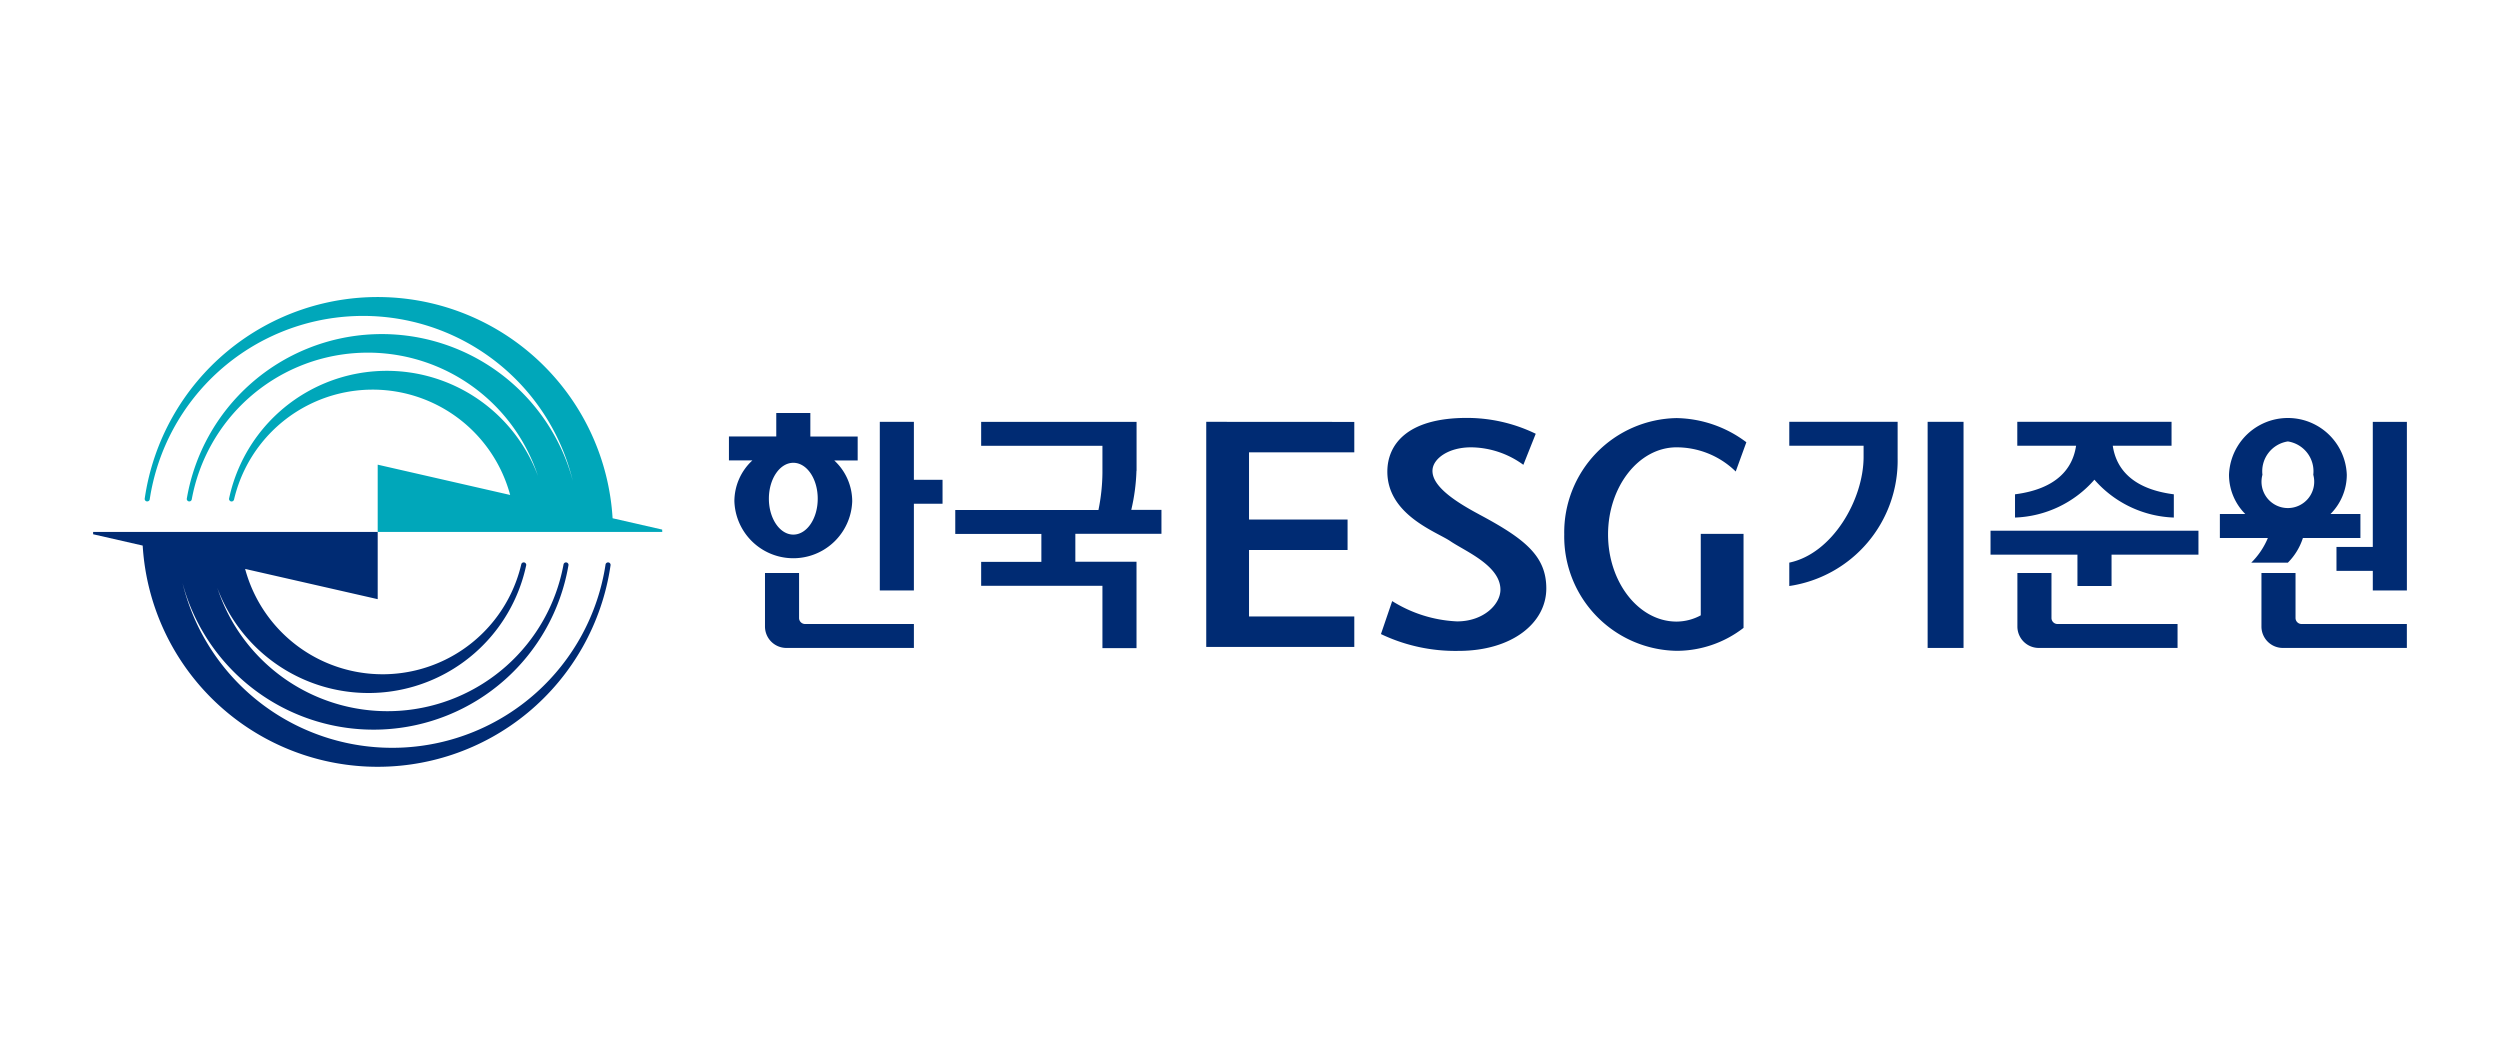
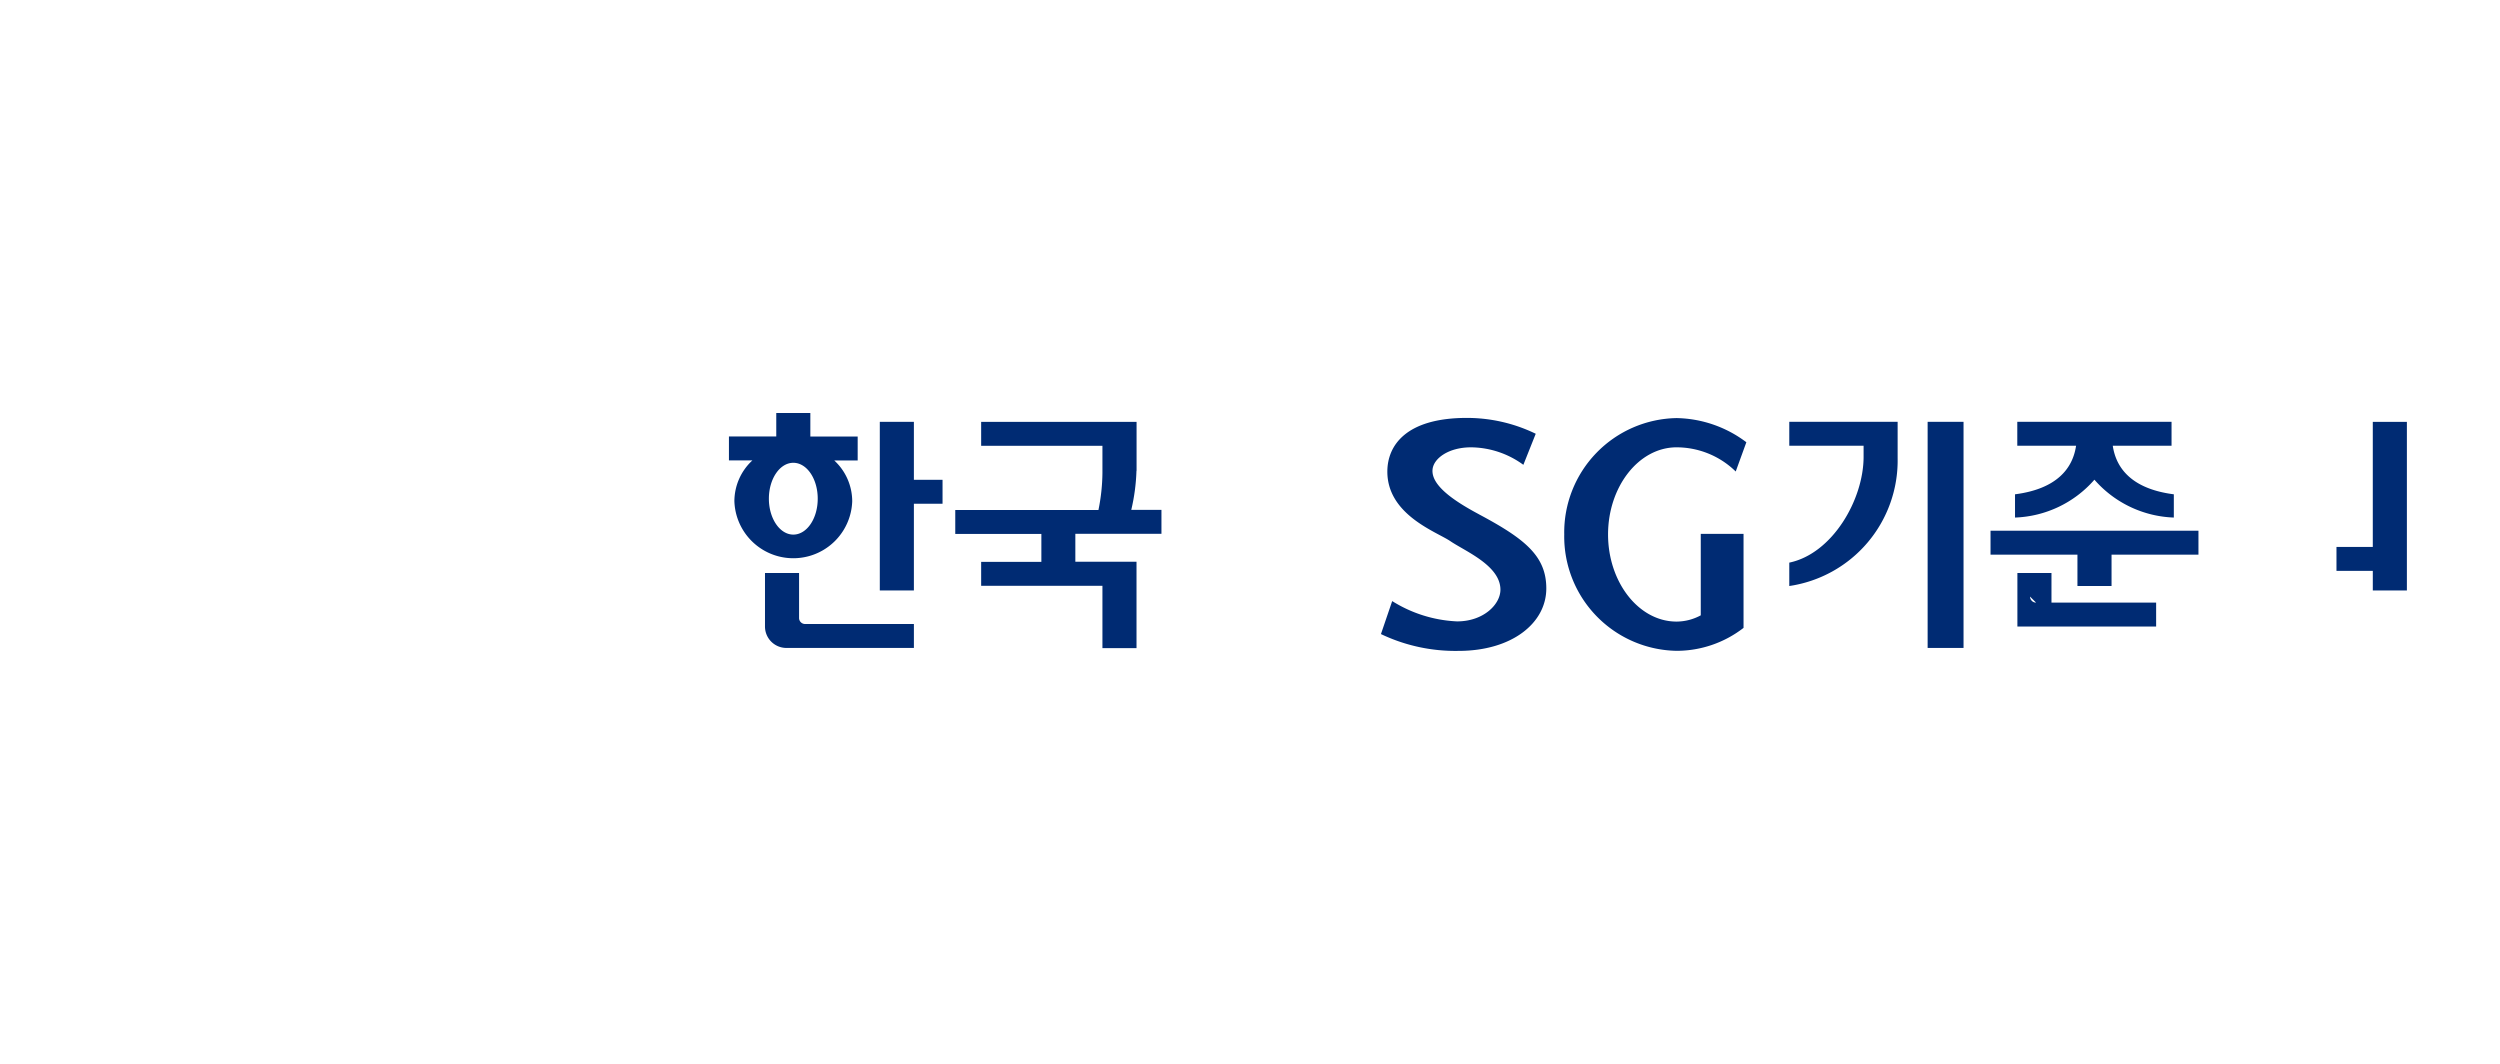
<svg xmlns="http://www.w3.org/2000/svg" data-name="그룹 5821" width="188" height="80" viewBox="0 0 188 80">
  <defs>
    <clipPath id="hw9y232cma">
      <path data-name="사각형 12383" style="fill:none" d="M0 0h173.994v35.396H0z" />
    </clipPath>
  </defs>
  <g data-name="그룹 15938" style="clip-path:url(#hw9y232cma)" transform="translate(7.003 22.302)">
-     <path data-name="패스 22213" d="m42.791 17.522-3.727-.851a17.7 17.7 0 0 0-35.182-1.495.193.193 0 0 0 .028.147.189.189 0 0 0 .248.059.178.178 0 0 0 .1-.145 16.229 16.229 0 0 1 31.816-1.375 14.871 14.871 0 0 0-29.026 1.314.172.172 0 0 0 .024.142.189.189 0 0 0 .347-.079 13.462 13.462 0 0 1 26.031-1.754 12.126 12.126 0 0 0-23.223 1.686.165.165 0 0 0 .016.132.187.187 0 0 0 .217.1.194.194 0 0 0 .138-.146 10.708 10.708 0 0 1 20.763-.338L21.4 12.641V17.7h21.4z" style="fill:#00a7ba" />
-     <path data-name="패스 22214" d="m0 17.874 3.727.851a17.7 17.7 0 0 0 35.182 1.495.193.193 0 0 0-.028-.147.189.189 0 0 0-.248-.059.177.177 0 0 0-.1.145A16.229 16.229 0 0 1 6.72 21.534a14.871 14.871 0 0 0 29.023-1.314.172.172 0 0 0-.024-.142.189.189 0 0 0-.347.079 13.462 13.462 0 0 1-26.031 1.754 12.125 12.125 0 0 0 23.222-1.686.158.158 0 0 0-.015-.132.188.188 0 0 0-.353.05 10.709 10.709 0 0 1-20.765.338l9.97 2.274V17.7H0z" style="fill:#002b73" />
    <path data-name="패스 22215" d="M61.721 9.42h-2.563V22.1h2.563v-6.521h2.155v-1.8h-2.155z" style="fill:#002b73" />
    <path data-name="사각형 12382" transform="translate(137.955 9.419)" style="fill:#002b73" d="M0 0h2.7v17.004H0z" />
    <path data-name="패스 22216" d="M171.431 9.42v9.409H168.7v1.8h2.732V22.1h2.563V9.42z" style="fill:#002b73" />
    <path data-name="패스 22217" d="M78.467 13.11V9.42H66.78v1.8h9.12v2.039a14.462 14.462 0 0 1-.3 2.791H64.833v1.8h6.475v2.1H66.78v1.8h9.12v4.686h2.563v-6.494h-4.6v-2.1h6.475v-1.8h-2.27a14.788 14.788 0 0 0 .391-2.938" style="fill:#002b73" />
    <path data-name="패스 22218" d="M142.685 19.408h6.536v2.357h2.564v-2.357h6.536v-1.8h-15.636z" style="fill:#002b73" />
-     <path data-name="패스 22219" d="M83.706 9.426v16.919H94.84v-2.287h-7.917v-5h7.411v-2.291h-7.411v-5.054h7.917V9.426l-11.134-.007z" style="fill:#002b73" />
    <path data-name="패스 22220" d="M53.087 24.176v-3.388h-2.563v4.026a1.61 1.61 0 0 0 1.611 1.609h9.587v-1.8h-8.183a.452.452 0 0 1-.452-.452" style="fill:#002b73" />
-     <path data-name="패스 22221" d="M147.268 24.176v-3.388h-2.563v4.026a1.61 1.61 0 0 0 1.611 1.609h10.433v-1.8h-9.029a.452.452 0 0 1-.452-.452" style="fill:#002b73" />
-     <path data-name="패스 22222" d="M165.621 24.176v-3.388h-2.563v4.026a1.61 1.61 0 0 0 1.611 1.609h9.324v-1.8h-7.92a.452.452 0 0 1-.452-.452" style="fill:#002b73" />
+     <path data-name="패스 22221" d="M147.268 24.176v-3.388h-2.563v4.026h10.433v-1.8h-9.029a.452.452 0 0 1-.452-.452" style="fill:#002b73" />
    <path data-name="패스 22223" d="M127.551 11.217h5.588v.833c0 3.208-2.33 7.276-5.588 7.958v1.758a9.537 9.537 0 0 0 8.148-9.6V9.419h-8.148z" style="fill:#002b73" />
    <path data-name="패스 22224" d="M104.205 16.367c-1.961-1.046-3.614-2.208-3.478-3.388.092-.809 1.195-1.642 2.9-1.642a6.766 6.766 0 0 1 3.927 1.316l.93-2.336a11.832 11.832 0 0 0-5.184-1.192c-4.589 0-5.975 2.091-5.975 4.038 0 3.261 3.706 4.528 4.734 5.228 1.118.761 3.77 1.835 3.77 3.651 0 1.1-1.264 2.385-3.261 2.385A10 10 0 0 1 97.69 22.9l-.846 2.48a12.994 12.994 0 0 0 5.835 1.265c4.025 0 6.6-2.1 6.6-4.695 0-2.442-1.605-3.73-5.069-5.578" style="fill:#002b73" />
    <path data-name="패스 22225" d="M119.072 11.337a6.361 6.361 0 0 1 4.451 1.818l.8-2.2a8.956 8.956 0 0 0-5.249-1.817 8.6 8.6 0 0 0-8.446 8.751 8.6 8.6 0 0 0 8.446 8.751 8.225 8.225 0 0 0 5.037-1.726v-7.069h-3.217v6.126a3.837 3.837 0 0 1-1.82.47c-2.844 0-5.151-2.961-5.151-6.552s2.307-6.552 5.151-6.552" style="fill:#002b73" />
-     <path data-name="패스 22226" d="M165.044 10.894a2.27 2.27 0 0 1 1.912 2.506 1.982 1.982 0 1 1-3.824 0 2.269 2.269 0 0 1 1.912-2.506m0 9.117a4.627 4.627 0 0 0 1.13-1.853h4.326v-1.807h-2.25a4.186 4.186 0 0 0 1.226-2.951 4.432 4.432 0 0 0-8.858 0 4.181 4.181 0 0 0 1.225 2.951h-1.912v1.807h3.608a5.676 5.676 0 0 1-1.248 1.853z" style="fill:#002b73" />
    <path data-name="패스 22227" d="M50.817 15.2c0-1.491.822-2.7 1.837-2.7s1.836 1.2 1.836 2.7-.822 2.7-1.836 2.7-1.837-1.21-1.837-2.7m6.267.195a4.189 4.189 0 0 0-1.353-3.072h1.763v-1.8h-3.559V8.756h-2.563v1.765h-3.559v1.8h1.763a4.189 4.189 0 0 0-1.353 3.072 4.433 4.433 0 0 0 8.861 0" style="fill:#002b73" />
    <path data-name="패스 22228" d="M150.5 13.774a8.31 8.31 0 0 0 5.969 2.844V14.87c-3.121-.4-4.338-1.925-4.592-3.653h4.42v-1.8h-11.6v1.8h4.421c-.254 1.728-1.471 3.25-4.592 3.653v1.748a8.31 8.31 0 0 0 5.969-2.844" style="fill:#002b73" />
  </g>
</svg>